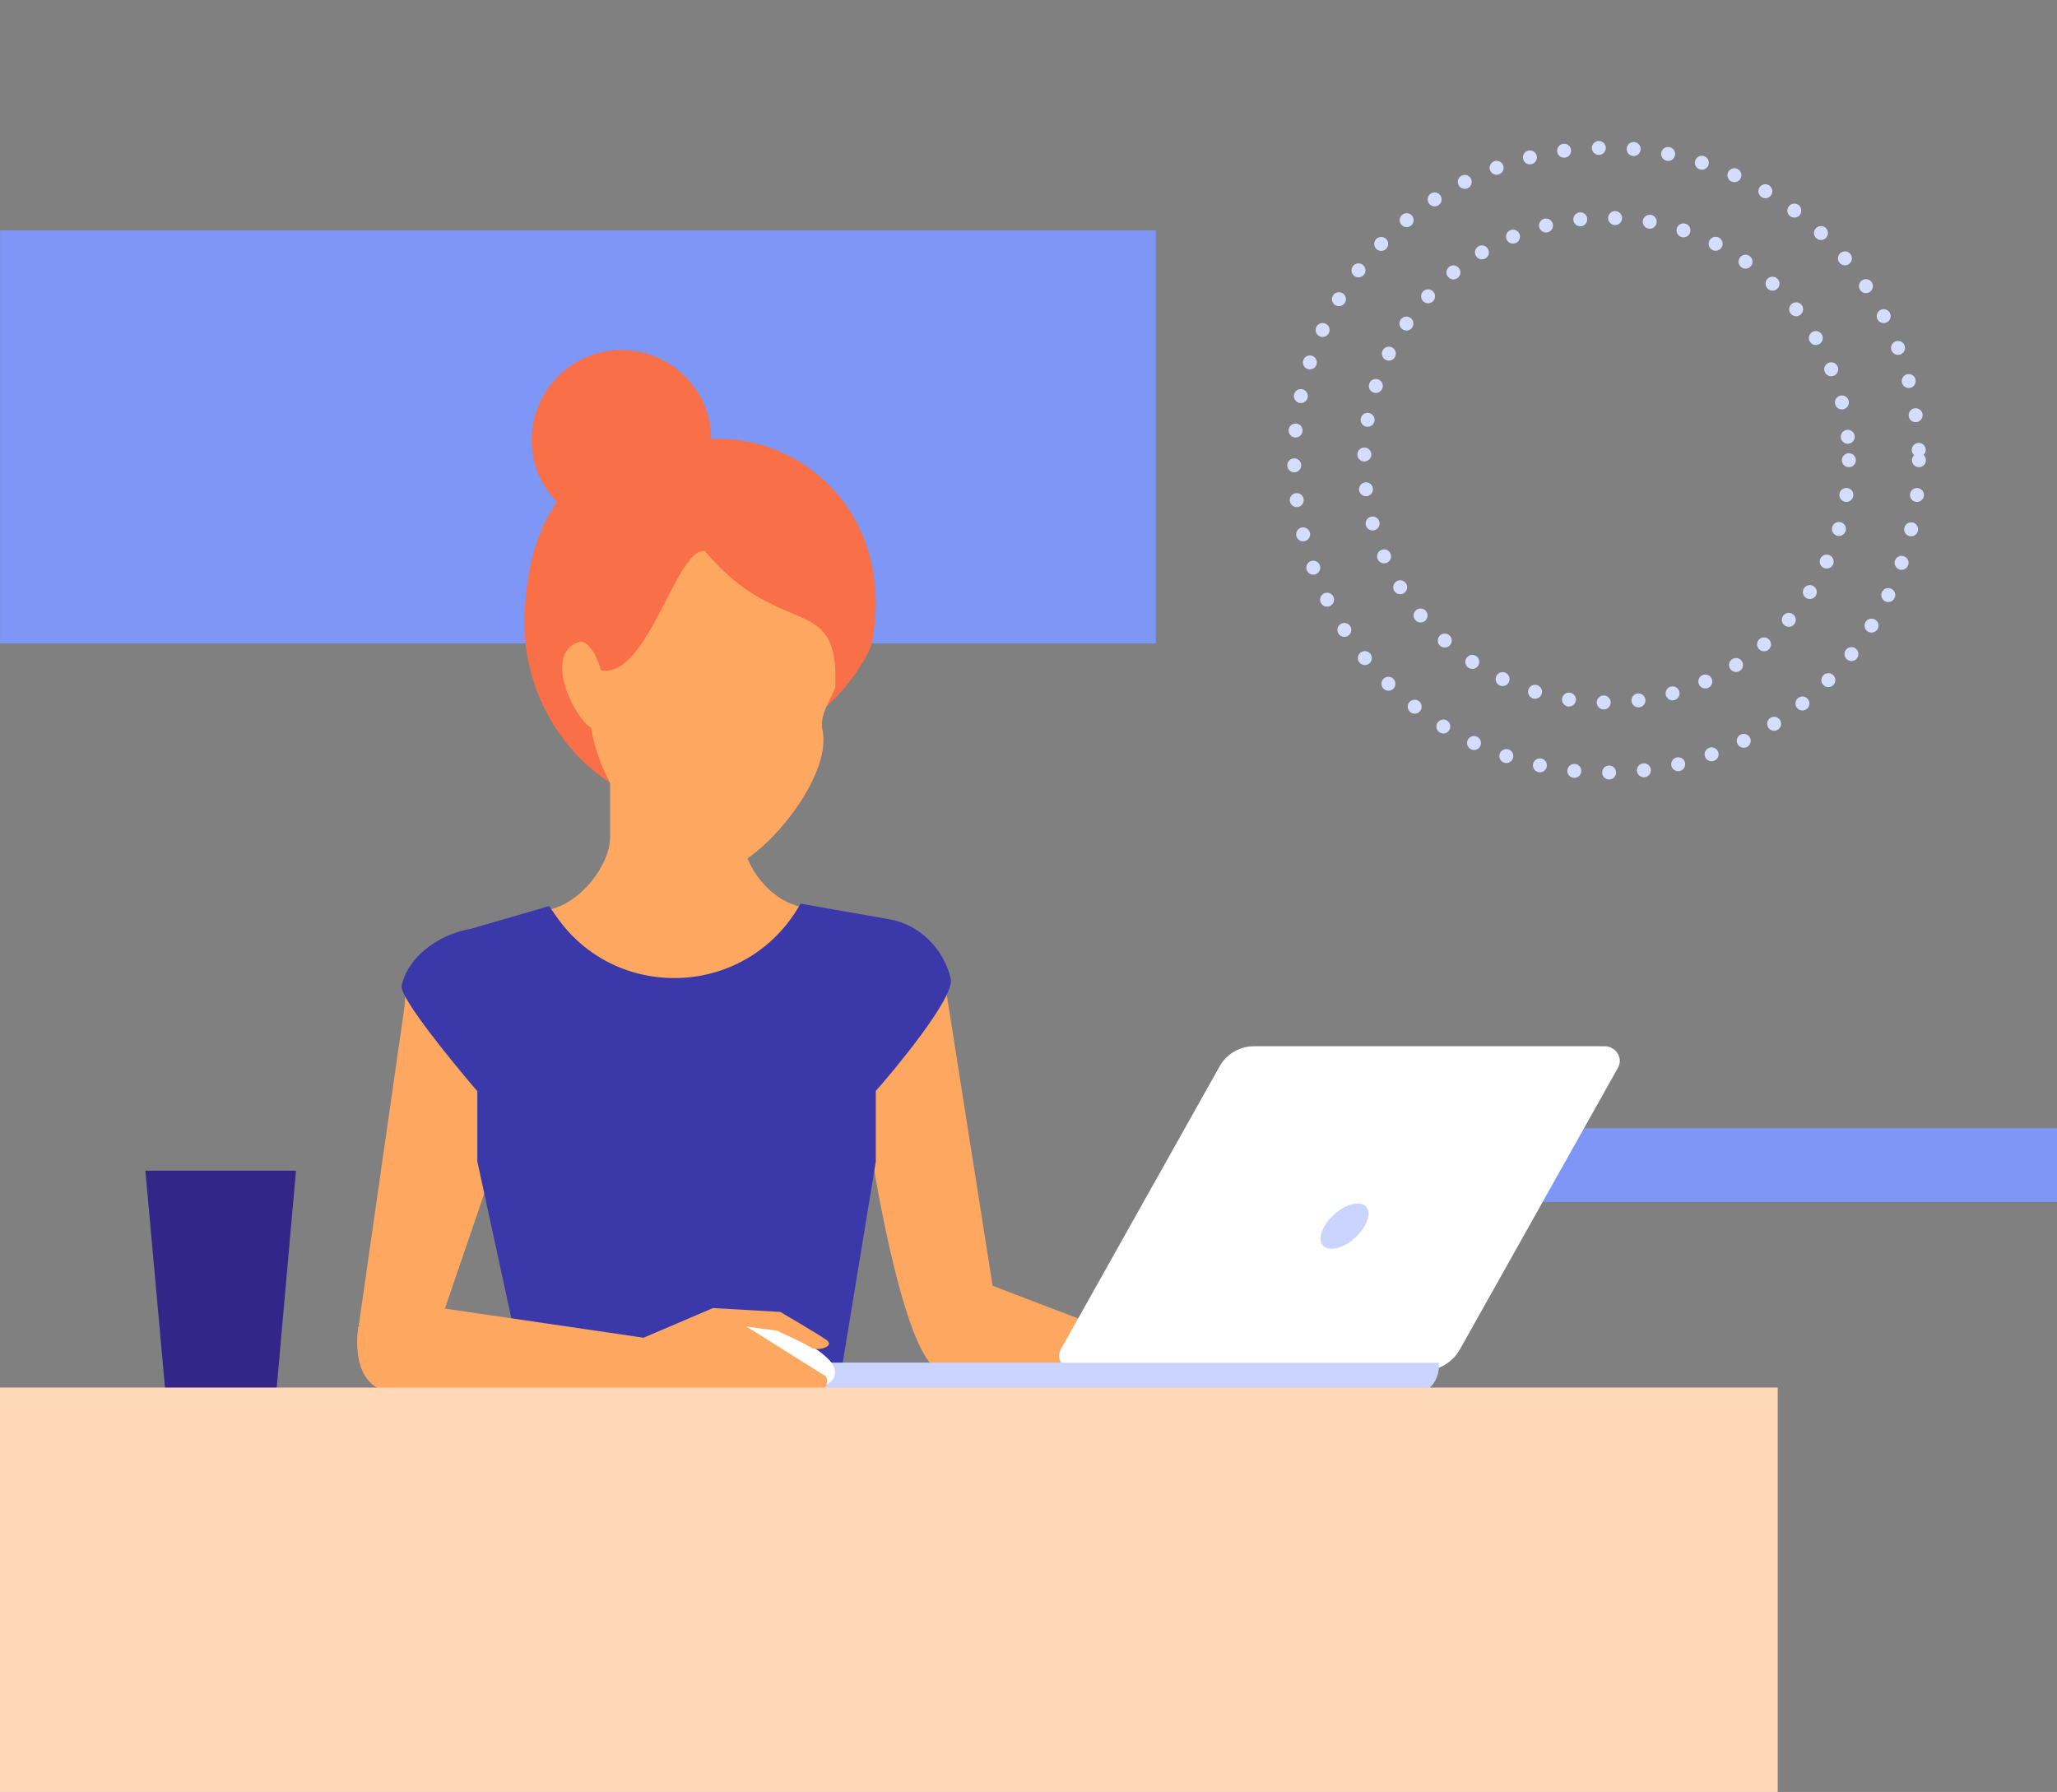
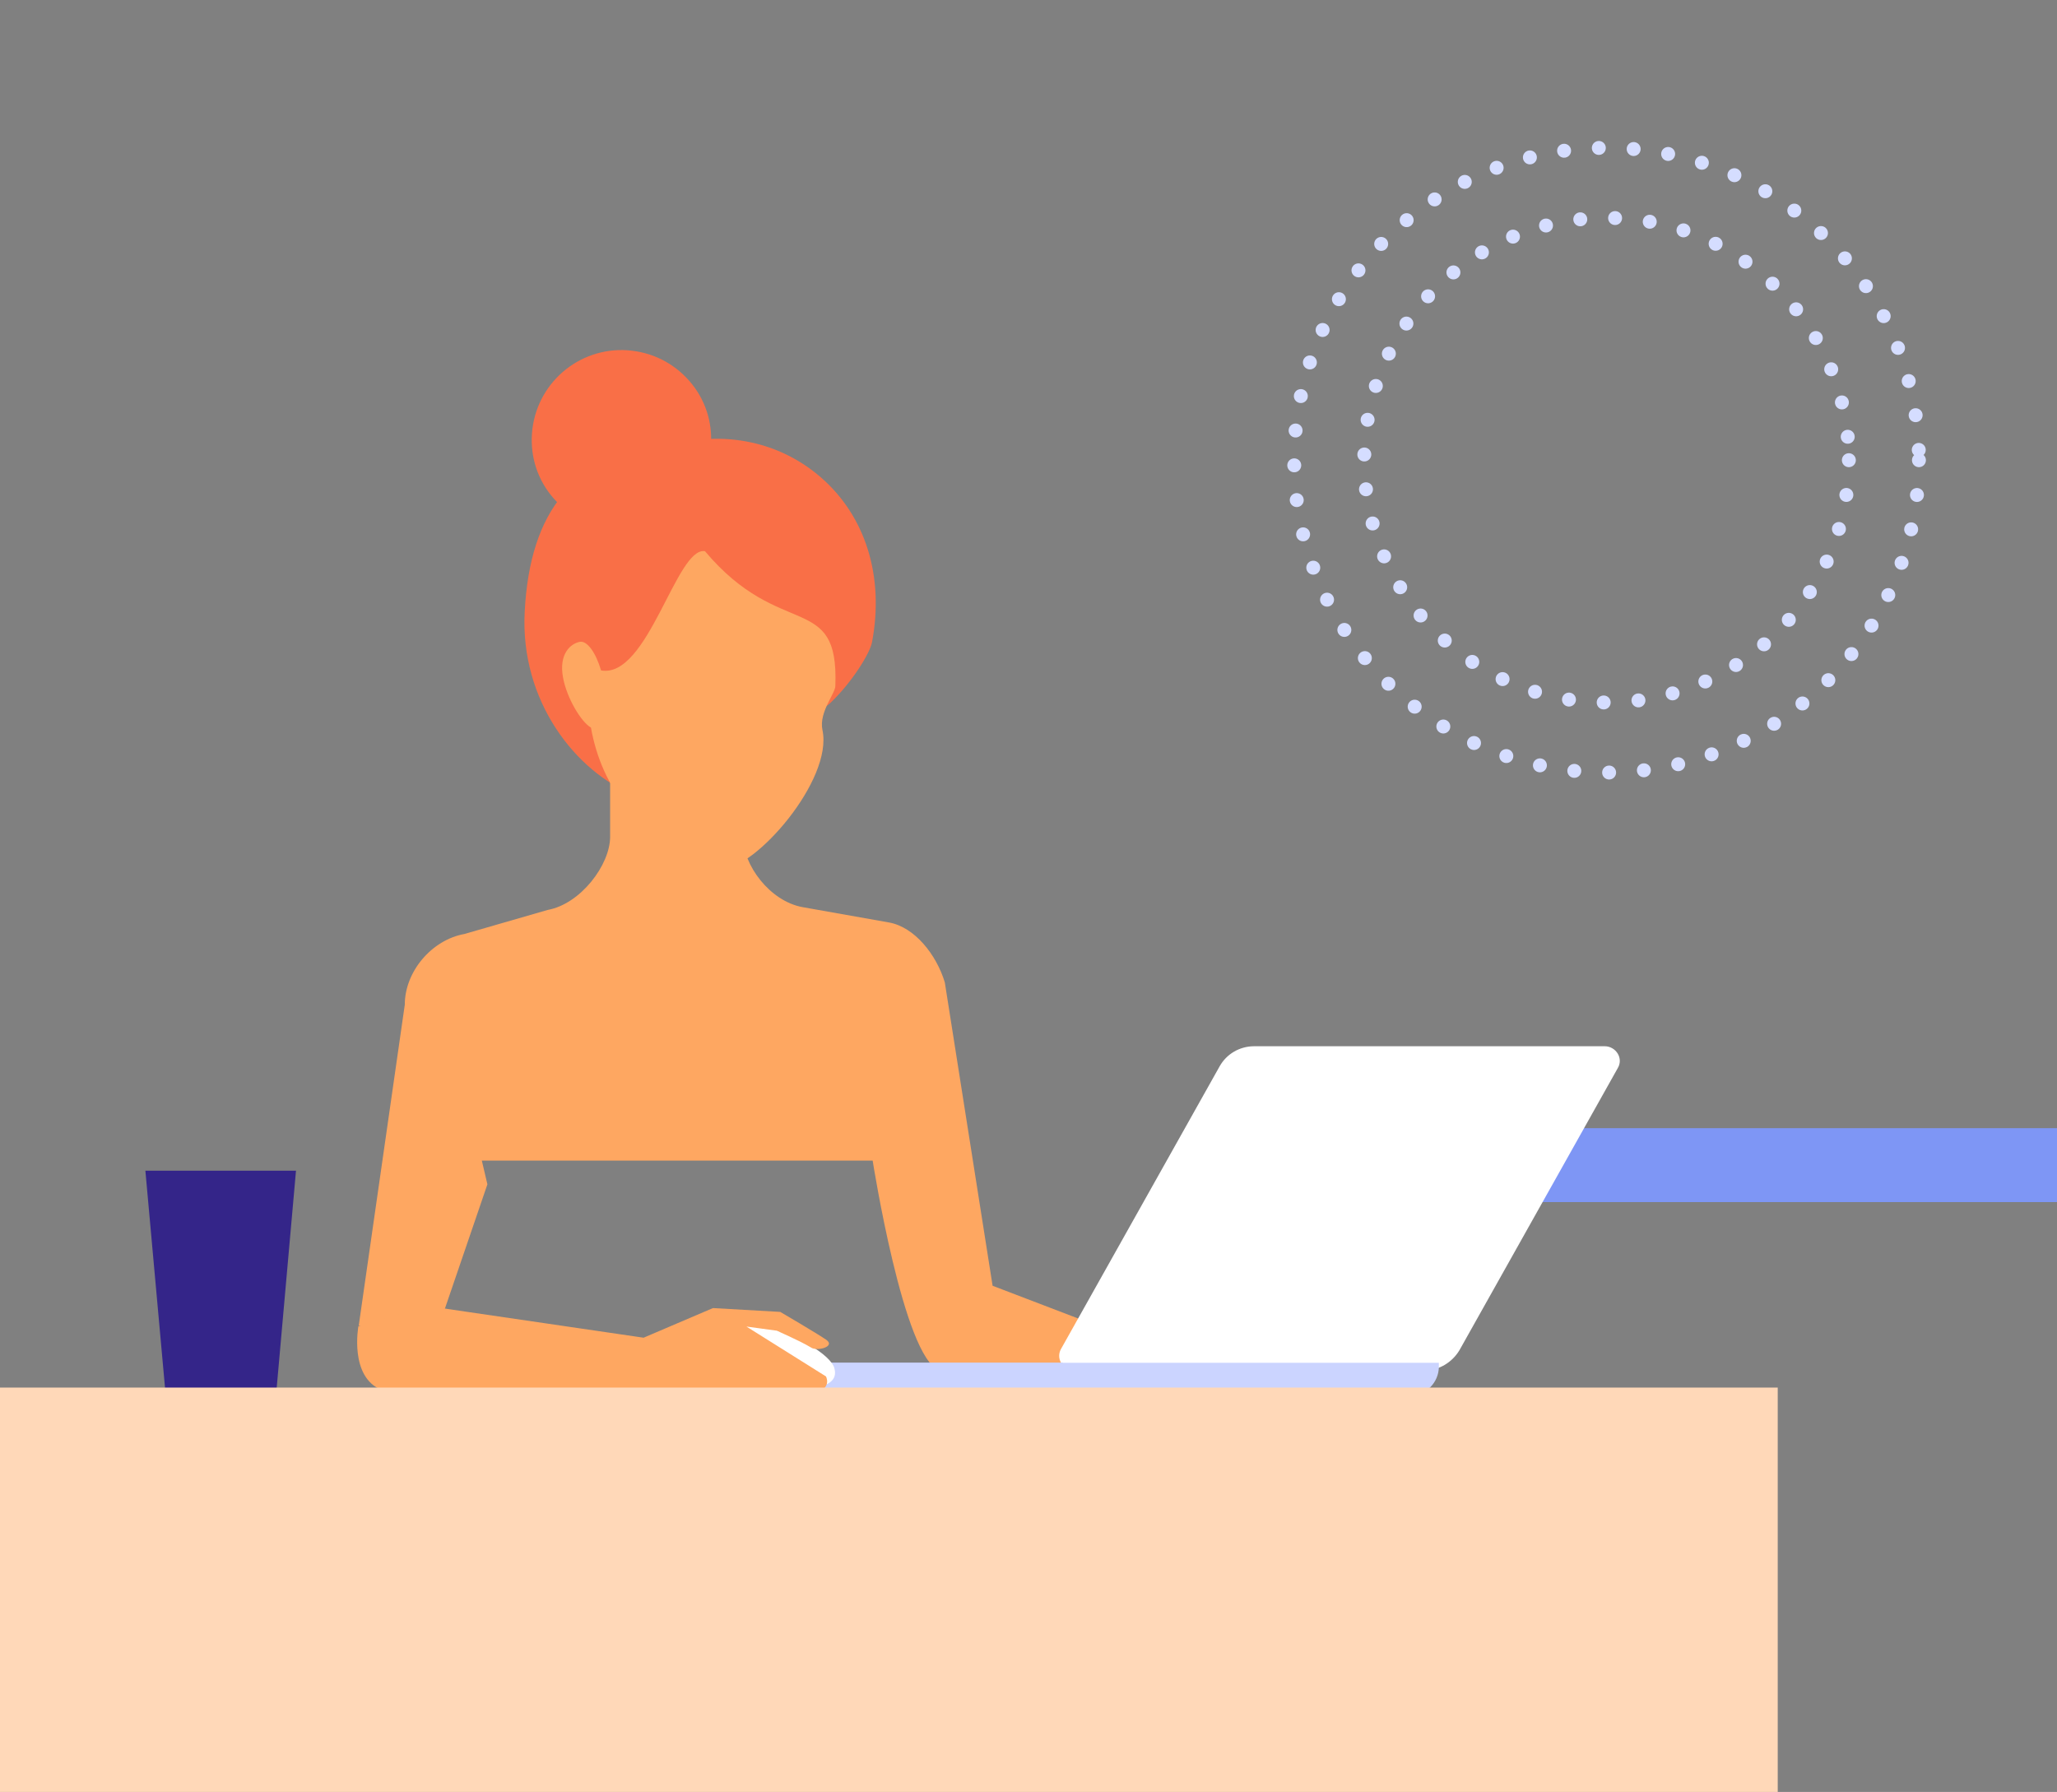
<svg xmlns="http://www.w3.org/2000/svg" x="0px" y="0px" viewBox="0 0 590 514" style="enable-background:new 0 0 590 514;" xml:space="preserve">
  <rect x="0" y="0" width="590" height="514" fill="#808080" stroke="none" />
  <style type="text/css"> .st0{fill:#7E96F5;} .st1{fill:#8CA0EB;} .st2{clip-path:url(#SVGID_2_);fill:#93DCEB;} .st3{clip-path:url(#SVGID_4_);fill:#93DCEB;} .st4{clip-path:url(#SVGID_6_);fill:#B5EBF3;} .st5{clip-path:url(#SVGID_8_);fill:#93DCEB;} .st6{clip-path:url(#SVGID_10_);fill:#B5EBF3;} .st7{clip-path:url(#SVGID_12_);fill:#FFFFFF;} .st8{clip-path:url(#SVGID_14_);fill:#CBD4FF;} .st9{clip-path:url(#SVGID_16_);fill:#CBD4FF;} .st10{clip-path:url(#SVGID_18_);fill:#CBD4FF;} .st11{clip-path:url(#SVGID_20_);fill:#CBD4FF;} .st12{clip-path:url(#SVGID_22_);fill:#CBD4FF;} .st13{clip-path:url(#SVGID_24_);fill:#323084;} .st14{clip-path:url(#SVGID_26_);fill:#8CA0EB;} .st15{clip-path:url(#SVGID_28_);fill:#FFD8B8;} .st16{clip-path:url(#SVGID_30_);fill:#8CA0EB;} .st17{clip-path:url(#SVGID_32_);fill:#323084;} .st18{clip-path:url(#SVGID_34_);fill:#8CA0EB;} .st19{clip-path:url(#SVGID_36_);fill:#8CA0EB;} .st20{clip-path:url(#SVGID_38_);fill:#F96F47;} .st21{clip-path:url(#SVGID_40_);fill:#8CA0EB;} .st22{clip-path:url(#SVGID_42_);fill:#323084;} .st23{clip-path:url(#SVGID_44_);fill:#8CA0EB;} .st24{clip-path:url(#SVGID_46_);fill:#342589;} .st25{clip-path:url(#SVGID_48_);fill:#342589;} .st26{clip-path:url(#SVGID_50_);fill:#F96F47;} .st27{clip-path:url(#SVGID_52_);fill:#342589;} .st28{clip-path:url(#SVGID_54_);fill:#342589;} .st29{clip-path:url(#SVGID_56_);fill:#F96F47;} .st30{clip-path:url(#SVGID_58_);fill:#323084;} .st31{clip-path:url(#SVGID_60_);fill:#FF9E4F;} .st32{clip-path:url(#SVGID_62_);fill:#323084;} .st33{clip-path:url(#SVGID_64_);fill:#FF9E4F;} .st34{clip-path:url(#SVGID_66_);fill:#FF9E4F;} .st35{clip-path:url(#SVGID_68_);fill:#323084;} .st36{clip-path:url(#SVGID_70_);fill:#F96F47;} .st37{clip-path:url(#SVGID_72_);fill:#F96F47;} .st38{clip-path:url(#SVGID_74_);fill:#F96F47;} .st39{clip-path:url(#SVGID_76_);fill:#F96F47;} .st40{clip-path:url(#SVGID_78_);fill:#8CA0EB;} .st41{clip-path:url(#SVGID_80_);fill:#8CA0EB;} .st42{clip-path:url(#SVGID_82_);fill:#FF9E4F;} .st43{clip-path:url(#SVGID_84_);fill:#342589;} .st44{clip-path:url(#SVGID_86_);fill:#3B39AA;} .st45{clip-path:url(#SVGID_88_);fill:#F96F47;} .st46{clip-path:url(#SVGID_90_);fill:#F96F47;} .st47{fill:#F96F47;} .st48{fill:#FEA761;} .st49{fill:#342589;} .st50{fill:#3B39AA;} .st51{fill:#FFFFFF;} .st52{fill:#CBD4FF;} .st53{opacity:0;clip-path:url(#SVGID_92_);fill:#FF0000;} .st54{clip-path:url(#SVGID_94_);fill:#FF9E4F;} .st55{clip-path:url(#SVGID_96_);fill:#FF9E4F;} .st56{clip-path:url(#SVGID_98_);fill:#FF9E4F;} .st57{clip-path:url(#SVGID_100_);fill:#FF9E4F;} .st58{clip-path:url(#SVGID_102_);fill:#FF9E4F;} .st59{clip-path:url(#SVGID_104_);fill:#FF9E4F;} .st60{clip-path:url(#SVGID_106_);fill:#FF9E4F;} .st61{clip-path:url(#SVGID_108_);fill:#FF9E4F;} .st62{clip-path:url(#SVGID_110_);fill:#FF9E4F;} .st63{clip-path:url(#SVGID_112_);fill:#FF9E4F;} .st64{clip-path:url(#SVGID_114_);fill:#FF9E4F;} .st65{clip-path:url(#SVGID_116_);fill:#FF9E4F;} .st66{clip-path:url(#SVGID_118_);fill:#FF9E4F;} .st67{clip-path:url(#SVGID_120_);fill:#FF9E4F;} .st68{clip-path:url(#SVGID_122_);fill:#FF9E4F;} .st69{clip-path:url(#SVGID_124_);fill:#FFFFFF;} .st70{fill:none;stroke:#6261BB;stroke-width:2;stroke-miterlimit:10;} .st71{clip-path:url(#SVGID_126_);fill:#F96F47;} .st72{clip-path:url(#SVGID_128_);fill:#F96F47;} .st73{fill:none;stroke:#6261BB;stroke-width:2;stroke-linejoin:round;stroke-miterlimit:10;} .st74{fill:none;stroke:#6261BB;stroke-width:3;stroke-linecap:round;stroke-miterlimit:10;stroke-dasharray:0,10;} .st75{clip-path:url(#SVGID_130_);fill:#F96F47;} .st76{clip-path:url(#SVGID_132_);fill:#CBD4FF;} .st77{clip-path:url(#SVGID_134_);fill:#CBD4FF;} .st78{clip-path:url(#SVGID_136_);fill:#342589;} .st79{clip-path:url(#SVGID_138_);fill:#342589;} .st80{clip-path:url(#SVGID_140_);fill:#342589;} .st81{clip-path:url(#SVGID_142_);fill:#CBD4FF;} .st82{clip-path:url(#SVGID_144_);fill:#CBD4FF;} .st83{clip-path:url(#SVGID_146_);fill:#F96F47;} .st84{clip-path:url(#SVGID_148_);fill:#F96F47;} .st85{clip-path:url(#SVGID_150_);fill:#FFFFFF;} .st86{clip-path:url(#SVGID_152_);fill:#CBD4FF;} .st87{clip-path:url(#SVGID_154_);fill:#CBD4FF;} .st88{opacity:0;clip-path:url(#SVGID_156_);fill:#FF0000;} .st89{clip-path:url(#SVGID_158_);fill:#7E96F5;} .st90{clip-path:url(#SVGID_160_);fill:#7E96F5;} .st91{clip-path:url(#SVGID_162_);fill:#CBD4FF;} .st92{clip-path:url(#SVGID_164_);fill:#7E96F5;} .st93{clip-path:url(#SVGID_166_);fill:#F2F2F2;} .st94{clip-path:url(#SVGID_168_);fill:#FFFFFF;} .st95{clip-path:url(#SVGID_170_);fill:#FFFFFF;} .st96{clip-path:url(#SVGID_172_);fill:#FFFFFF;} .st97{clip-path:url(#SVGID_174_);fill:#FFFFFF;} .st98{clip-path:url(#SVGID_176_);fill:#FFFFFF;} .st99{clip-path:url(#SVGID_178_);fill:#CBD4FF;} .st100{clip-path:url(#SVGID_180_);fill:#CBD4FF;} .st101{clip-path:url(#SVGID_182_);fill:#F96F47;} .st102{clip-path:url(#SVGID_184_);fill:#D5DDFF;} .st103{clip-path:url(#SVGID_186_);fill:#D5DDFF;} .st104{clip-path:url(#SVGID_188_);fill:#323084;} .st105{clip-path:url(#SVGID_190_);fill:#F96F47;} .st106{clip-path:url(#SVGID_192_);fill:#323084;} .st107{clip-path:url(#SVGID_194_);fill:#F96F47;} .st108{clip-path:url(#SVGID_196_);fill:#F96F47;} .st109{clip-path:url(#SVGID_198_);fill:#3B39AA;} .st110{clip-path:url(#SVGID_200_);fill:#CBD4FF;} .st111{clip-path:url(#SVGID_202_);fill:#CBD4FF;} .st112{clip-path:url(#SVGID_204_);fill:#FEA761;} .st113{clip-path:url(#SVGID_206_);fill:#CBD4FF;} .st114{clip-path:url(#SVGID_208_);fill:#FEA761;} .st115{clip-path:url(#SVGID_210_);fill:#F96F47;} .st116{clip-path:url(#SVGID_212_);fill:#342589;} .st117{clip-path:url(#SVGID_214_);fill:#3B39AA;} .st118{clip-path:url(#SVGID_216_);fill:#3B39AA;} .st119{clip-path:url(#SVGID_218_);fill:#3B39AA;} .st120{clip-path:url(#SVGID_220_);fill:#FEA761;} .st121{clip-path:url(#SVGID_222_);fill:#CBD4FF;} .st122{clip-path:url(#SVGID_224_);fill:#323084;} .st123{clip-path:url(#SVGID_226_);fill:#F96F47;} .st124{clip-path:url(#SVGID_228_);fill:#323084;} .st125{clip-path:url(#SVGID_230_);fill:#F96F47;} .st126{clip-path:url(#SVGID_232_);fill:#3B39AA;} .st127{clip-path:url(#SVGID_234_);fill:#323084;} .st128{clip-path:url(#SVGID_236_);fill:#F96F47;} .st129{clip-path:url(#SVGID_238_);fill:#FFD8B8;} .st130{clip-path:url(#SVGID_240_);fill:#CBD4FF;} .st131{clip-path:url(#SVGID_242_);fill:#F96F47;} .st132{clip-path:url(#SVGID_244_);fill:#CBD4FF;} .st133{clip-path:url(#SVGID_246_);fill:#F96F47;} .st134{clip-path:url(#SVGID_248_);fill:#FEA761;} .st135{clip-path:url(#SVGID_250_);fill:#F96F47;} .st136{clip-path:url(#SVGID_252_);fill:#CBD4FF;} .st137{fill:#FFD8B8;} .st138{fill:none;stroke:#D5DDFF;stroke-width:4;stroke-linecap:round;stroke-miterlimit:10;stroke-dasharray:0,10;} </style>
  <g id="sky">
    <g>
      <rect x="375.3" y="323.6" class="st0" width="214.7" height="21.2" />
-       <rect y="66.1" transform="matrix(-1 -1.224647e-16 1.224647e-16 -1 331.518 250.679)" class="st0" width="331.5" height="118.5" />
    </g>
  </g>
  <g id="woman">
    <g>
      <path class="st47" d="M202.6,128.9c-1.6,13.5-13.8,23.1-27.3,21.5c-13.5-1.6-23.1-13.8-21.5-27.3c1.6-13.5,13.8-23.1,27.3-21.5 C194.6,103.2,204.3,115.4,202.6,128.9z" />
-       <path class="st47" d="M178.3,151.8c-1,0-2.1-0.1-3.1-0.2c-6.8-0.8-12.9-4.2-17.2-9.6c-4.3-5.4-6.1-12.1-5.3-18.9 c1.7-14.1,14.5-24.2,28.6-22.5c6.8,0.8,12.9,4.2,17.2,9.6c4.3,5.4,6.1,12.1,5.3,18.9c-0.8,6.8-4.2,12.9-9.6,17.2 C189.5,149.8,184,151.8,178.3,151.8z M178.2,102.5c-11.7,0-21.9,8.8-23.3,20.7c-0.7,6.2,1,12.4,4.9,17.3c3.9,4.9,9.5,8.1,15.7,8.8 c6.2,0.7,12.4-1,17.3-4.9c4.9-3.9,8.1-9.5,8.8-15.7l0,0c0.7-6.2-1-12.4-4.9-17.3s-9.5-8.1-15.7-8.8 C180,102.6,179.1,102.5,178.2,102.5z" />
+       <path class="st47" d="M178.3,151.8c-1,0-2.1-0.1-3.1-0.2c-6.8-0.8-12.9-4.2-17.2-9.6c-4.3-5.4-6.1-12.1-5.3-18.9 c1.7-14.1,14.5-24.2,28.6-22.5c6.8,0.8,12.9,4.2,17.2,9.6c4.3,5.4,6.1,12.1,5.3,18.9c-0.8,6.8-4.2,12.9-9.6,17.2 z M178.2,102.5c-11.7,0-21.9,8.8-23.3,20.7c-0.7,6.2,1,12.4,4.9,17.3c3.9,4.9,9.5,8.1,15.7,8.8 c6.2,0.7,12.4-1,17.3-4.9c4.9-3.9,8.1-9.5,8.8-15.7l0,0c0.7-6.2-1-12.4-4.9-17.3s-9.5-8.1-15.7-8.8 C180,102.6,179.1,102.5,178.2,102.5z" />
    </g>
    <g>
      <path class="st47" d="M160.2,141.7c-3-9.2-1.3-18.1,4.9-25.2c6.3-7.2,16.2-11,24.5-9.4c2.8,0.5,5.7,1.2,8.4,2.6l-1,2 c-2.4-1.2-5.2-1.9-7.8-2.4c-7.4-1.4-16.6,2.1-22.4,8.6c-5.7,6.4-7.2,14.6-4.4,23L160.2,141.7z" />
    </g>
    <g>
      <path class="st47" d="M182.4,227.2c-16.2-6.4-32.1-26.4-30.8-51.6c1.1-21.4,8.5-42.8,38-45.7c33.5-11.5,66.8,14.8,59.4,54.4 c-0.5,2.7-5.4,10.8-11.7,16.9C233.9,204.4,200.2,221.1,182.4,227.2z" />
      <path class="st47" d="M182.4,228.3l-0.4-0.2c-16.7-6.6-32.9-26.9-31.5-52.7c1.5-29,14.3-44.3,38.9-46.8 c16.4-5.6,33.5-2.5,45.9,8.2c13,11.2,18.4,28.6,14.8,47.5c-0.6,3-5.5,11.2-12,17.4c-3.5,3.4-37.6,20.3-55.3,26.3L182.4,228.3z M205.6,128.2c-5.2,0-10.4,0.9-15.6,2.7l-0.3,0.1c-23.8,2.4-35.5,16.6-37,44.7c-1.3,24.6,13.9,43.9,29.7,50.4 c18.7-6.5,51.1-22.7,54.1-25.7c6.2-6,10.9-14,11.4-16.3c3.4-18.2-1.7-34.7-14.1-45.4C225.9,131.7,216,128.2,205.6,128.2z" />
    </g>
    <path class="st48" d="M331.5,386.7l-46.8-17.9l-13.7-87c-2.4-8-8.7-15.9-16-17.2l-24.8-4.4c-9.4-1.7-17.1-12.1-17.1-20.2v-14.6 l-38.1-7.1c0,0,0,13.6,0,21.7c0,8.1-8.5,19.3-17.9,21l-23.9,6.9c-9.4,1.7-17.1,10.8-17.1,20.3l-13.2,92l22.1,2.8l14.8-43.3 l-1.6-6.8h112.1c0,0,8.9,56.7,19.1,60.1c9.6,3.5,57.9,6,57.9,6L331.5,386.7z" />
    <path class="st48" d="M202.2,158.1c-8.2-1.4-16.3,36.6-29.8,34.2c-1.5-5.1-4-8.6-6.1-8.2c-2.6,0.5-6.1,3.4-4.8,10.3 c1.1,5.9,5.2,12.7,8,14.3c3,16.9,13.7,32.9,37.7,40.4c9.2,0.3,31.8-25.3,28.7-39.7c-1.1-5.2,3.9-10.7,3.7-12.8 C240.6,169.5,223.9,183.9,202.2,158.1z" />
    <g>
      <g>
        <g>
          <polygon class="st49" points="83.7,336.9 43,336.9 48.5,398.8 78.2,398.8 " />
          <path class="st49" d="M79.2,399.9H47.5l-5.8-64.1h43.2L79.2,399.9z M49.6,397.7h27.6l5.4-59.7H44.2L49.6,397.7z" />
        </g>
      </g>
    </g>
-     <path class="st50" d="M272.7,280.8c-1.9-8.6-9.1-15.7-17.5-17.1l-25.6-4.5l-0.4,0.7c-7.1,12.3-19.8,20-34,20.6 c-14.2,0.6-27.5-5.9-35.6-17.6l-2.1-3l-22.4,6.5c-1.6,0.3-3.3,0.7-4.9,1.3c-1.4,0.5-2.7,1.1-4,1.8l-0.7,0.4l0,0 c-5.5,3.2-9.2,7.8-10.3,12.8c-0.7,3.4,14.7,22.1,21.7,30.3v20.1l16.5,76.1h85.3l12.5-76l0-20.3 C255.7,307.9,273.9,286.2,272.7,280.8z" />
    <g>
      <g>
        <path class="st51" d="M460.3,301.1H359.7c-3.7,0-7.1,2-9,5.2l-45.4,80.9c-1.2,2.1,0.3,4.7,2.7,4.7h100.6c3.7,0,7.1-2,9-5.2 l45.4-80.9C464.2,303.7,462.7,301.1,460.3,301.1z" />
        <path class="st51" d="M408.6,393.1H308.1c-1.5,0-2.9-0.8-3.7-2.1c-0.8-1.3-0.8-2.9,0-4.2l45.4-80.9c2-3.6,5.8-5.8,9.9-5.8h100.6 c1.5,0,2.9,0.8,3.7,2.1c0.8,1.3,0.8,2.9,0,4.2l-45.4,80.9C416.5,390.8,412.7,393.1,408.6,393.1z M359.7,302.2 c-3.3,0-6.4,1.8-8,4.7l-45.4,80.9c-0.4,0.6-0.4,1.4,0,2c0.4,0.6,1,1,1.8,1h100.6c3.3,0,6.4-1.8,8-4.7l45.4-80.9 c0.4-0.6,0.4-1.4,0-2c-0.4-0.6-1-1-1.8-1H359.7z" />
      </g>
-       <path class="st52" d="M388.7,355c-3.4,3.1-7.5,4.1-9.2,2.3c-1.7-1.8-0.3-5.8,3.1-8.9c3.4-3.1,7.5-4.1,9.2-2.3 C393.5,347.9,392.1,351.9,388.7,355z" />
      <g>
        <path class="st52" d="M237.7,392h173.9l0,0c0,4-3.3,7.3-7.3,7.3H245C241,399.3,237.7,396,237.7,392L237.7,392z" />
        <path class="st52" d="M404.3,400.4H245c-4.6,0-8.4-3.8-8.4-8.4v-1.1h176.1v1.1C412.7,396.6,408.9,400.4,404.3,400.4z M238.9,393.1c0.5,2.9,3.1,5.1,6.1,5.1h159.3c3,0,5.6-2.2,6.1-5.1H238.9z" />
      </g>
      <g>
        <path class="st52" d="M303.8,392H222c0,4,3.3,7.3,7.3,7.3h67.2C300.5,399.3,303.8,396,303.8,392z" />
        <path class="st52" d="M296.5,400.4h-67.2c-4.6,0-8.4-3.8-8.4-8.4v-1.1h84v1.1C304.9,396.6,301.1,400.4,296.5,400.4z M223.2,393.1 c0.5,2.9,3.1,5.1,6.1,5.1h67.2c3,0,5.6-2.2,6.1-5.1H223.2z" />
      </g>
    </g>
    <path class="st51" d="M214.5,379.4c-11-2.1-15.8,5.8-15.8,13c0,7.2,7.5,6.4,18.7,6.4c11.2,0,23.9,0.5,21.9-6.4 C238.4,388.9,228.6,382.1,214.5,379.4z" />
    <path class="st48" d="M232.6,386.5c1.6,1.2,7.2-0.2,4.4-2.2c-2.6-1.8-13.2-8-13.2-8l-19.3-1.1l-19.9,8.5l-62.1-9.1l-19.7,5.8 c0,0-2.7,14.6,6.7,18.3c9.3,3.7,73.3,0.4,73.3,0.4l0-0.1c8.7,1.1,23.3-0.7,23.7-0.5c5.3,1.7,19.2,2.9,19.3,0.2 c1.1-0.4,8.2,0.9,9,0.5c3.7-1.5,2.1-4.4,2.1-4.4l-22.8-14.3l8.8,1.2C222.9,381.8,229.1,384.4,232.6,386.5z" />
    <rect y="398" class="st137" width="509.9" height="116" />
    <circle class="st138" cx="460.8" cy="132" r="89.6" />
    <circle class="st138" cx="460.8" cy="132" r="69.5" />
  </g>
</svg>